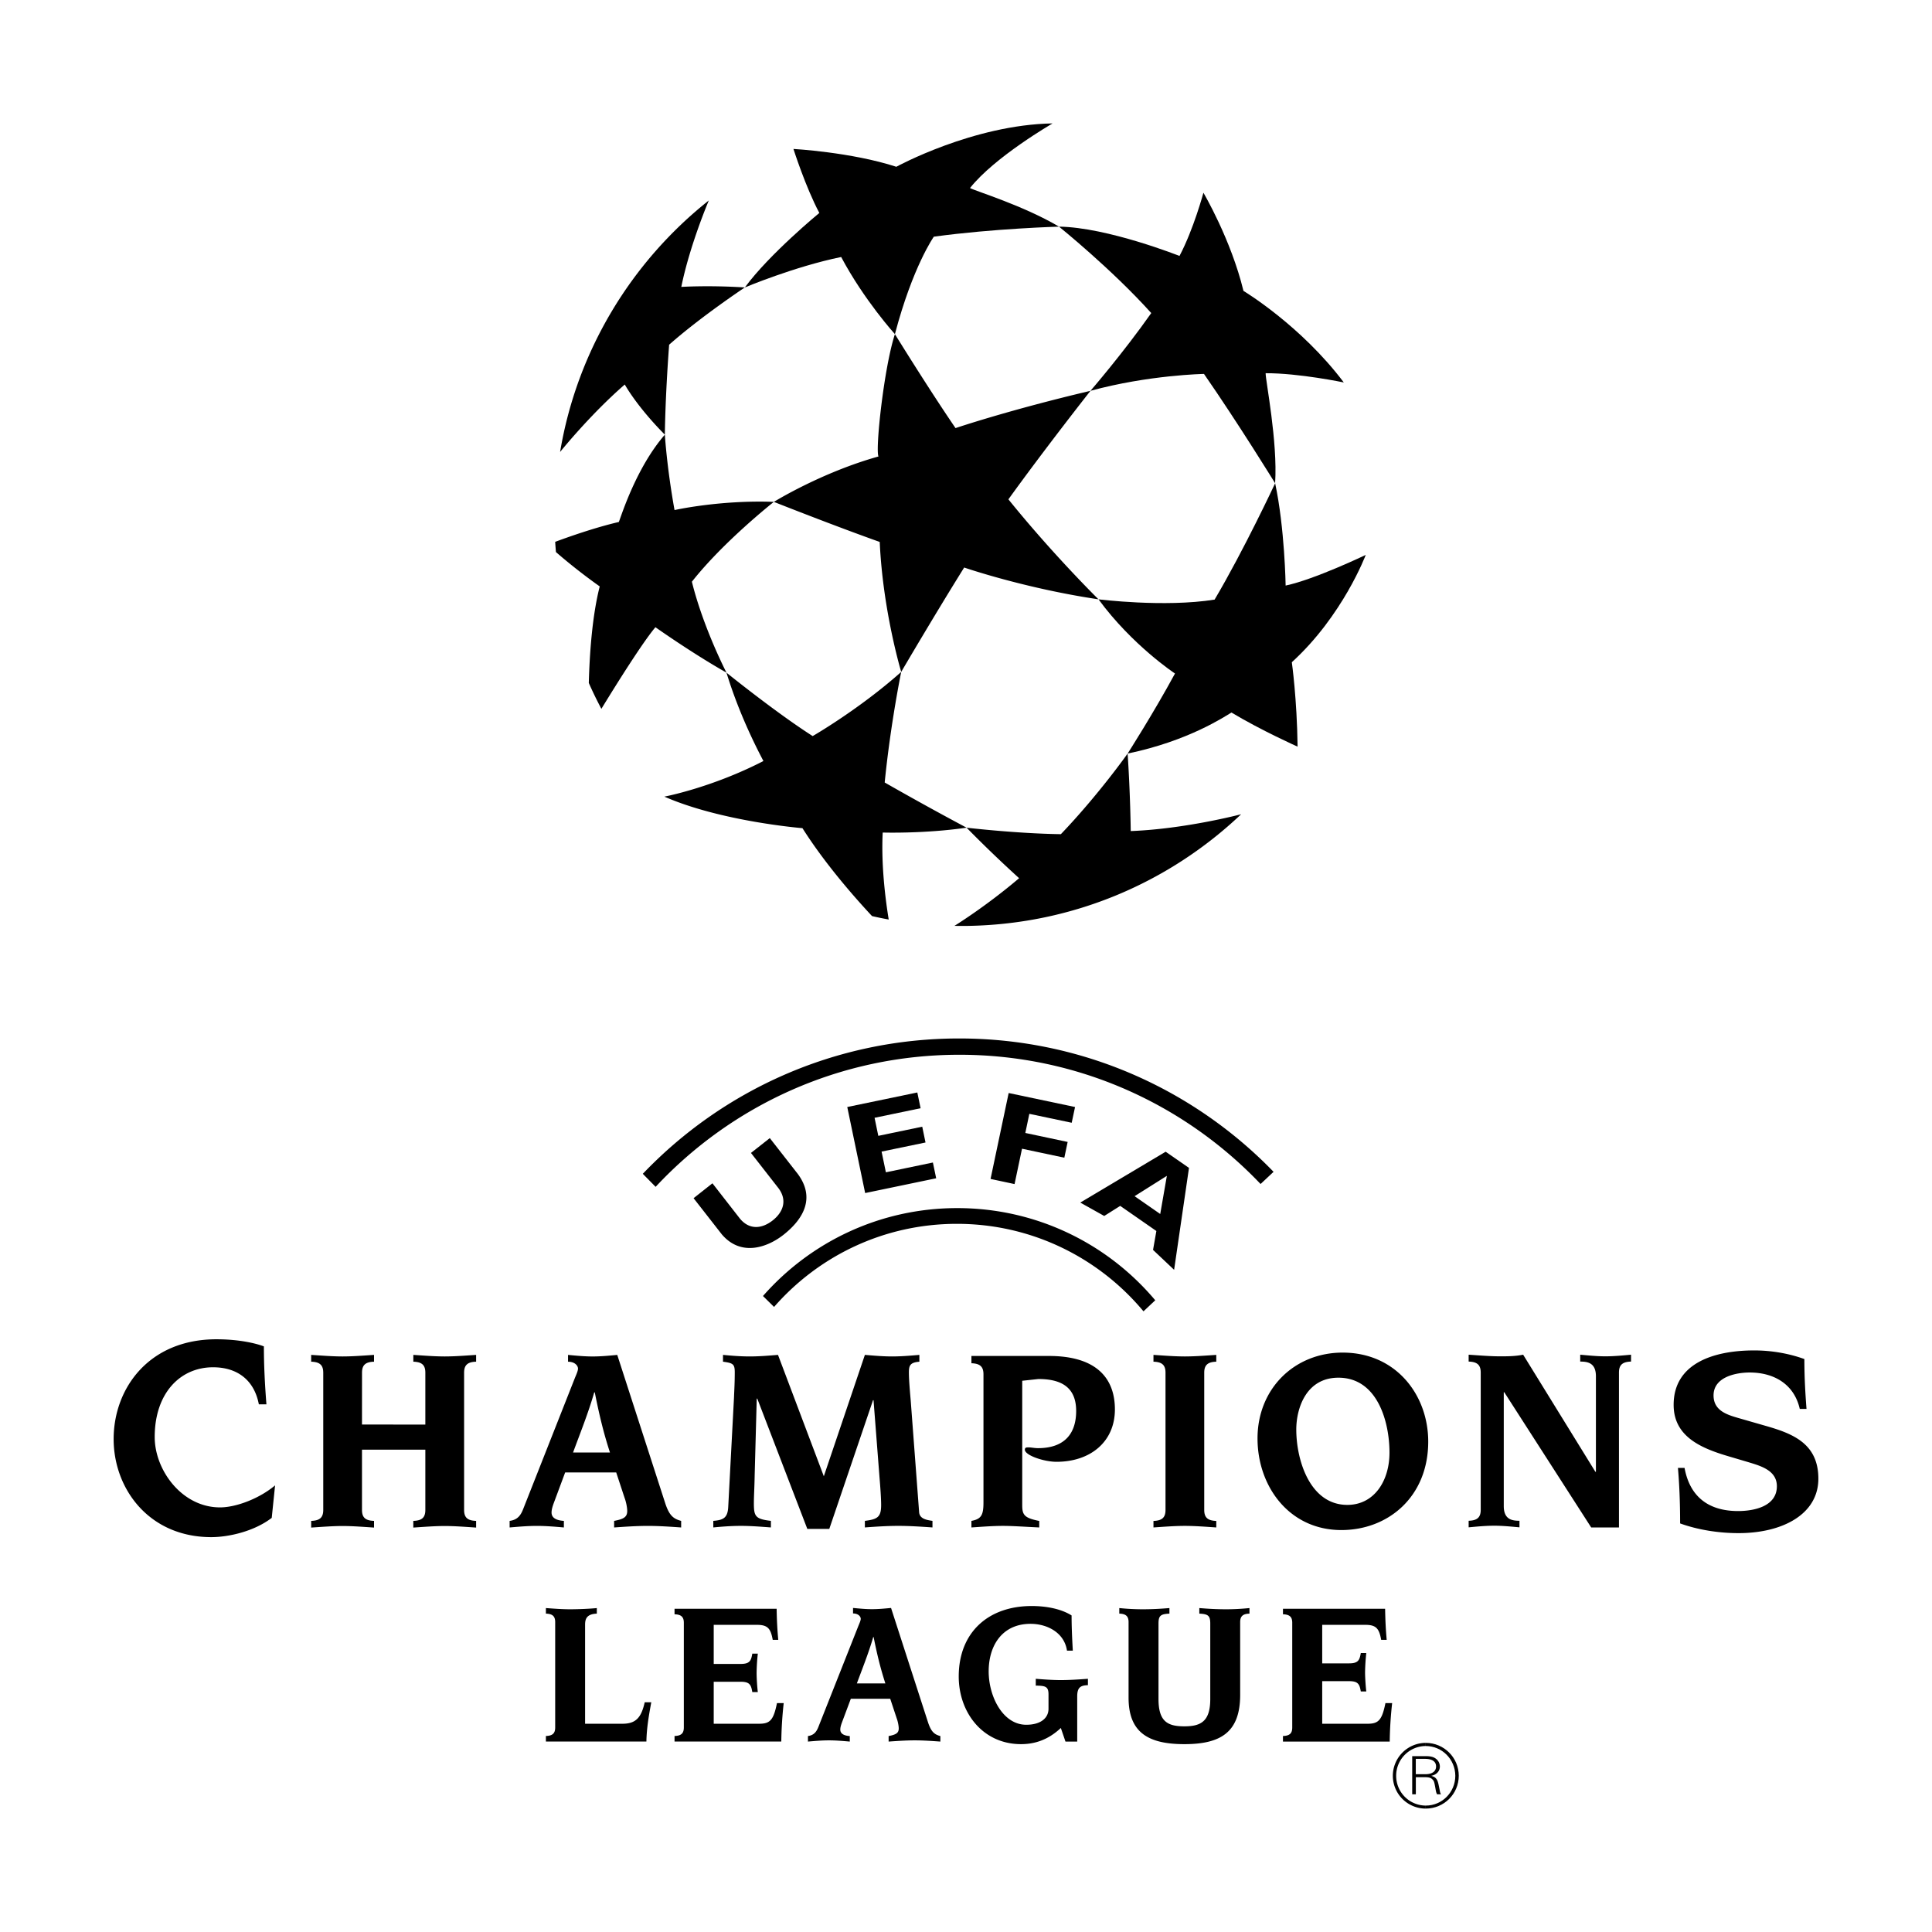
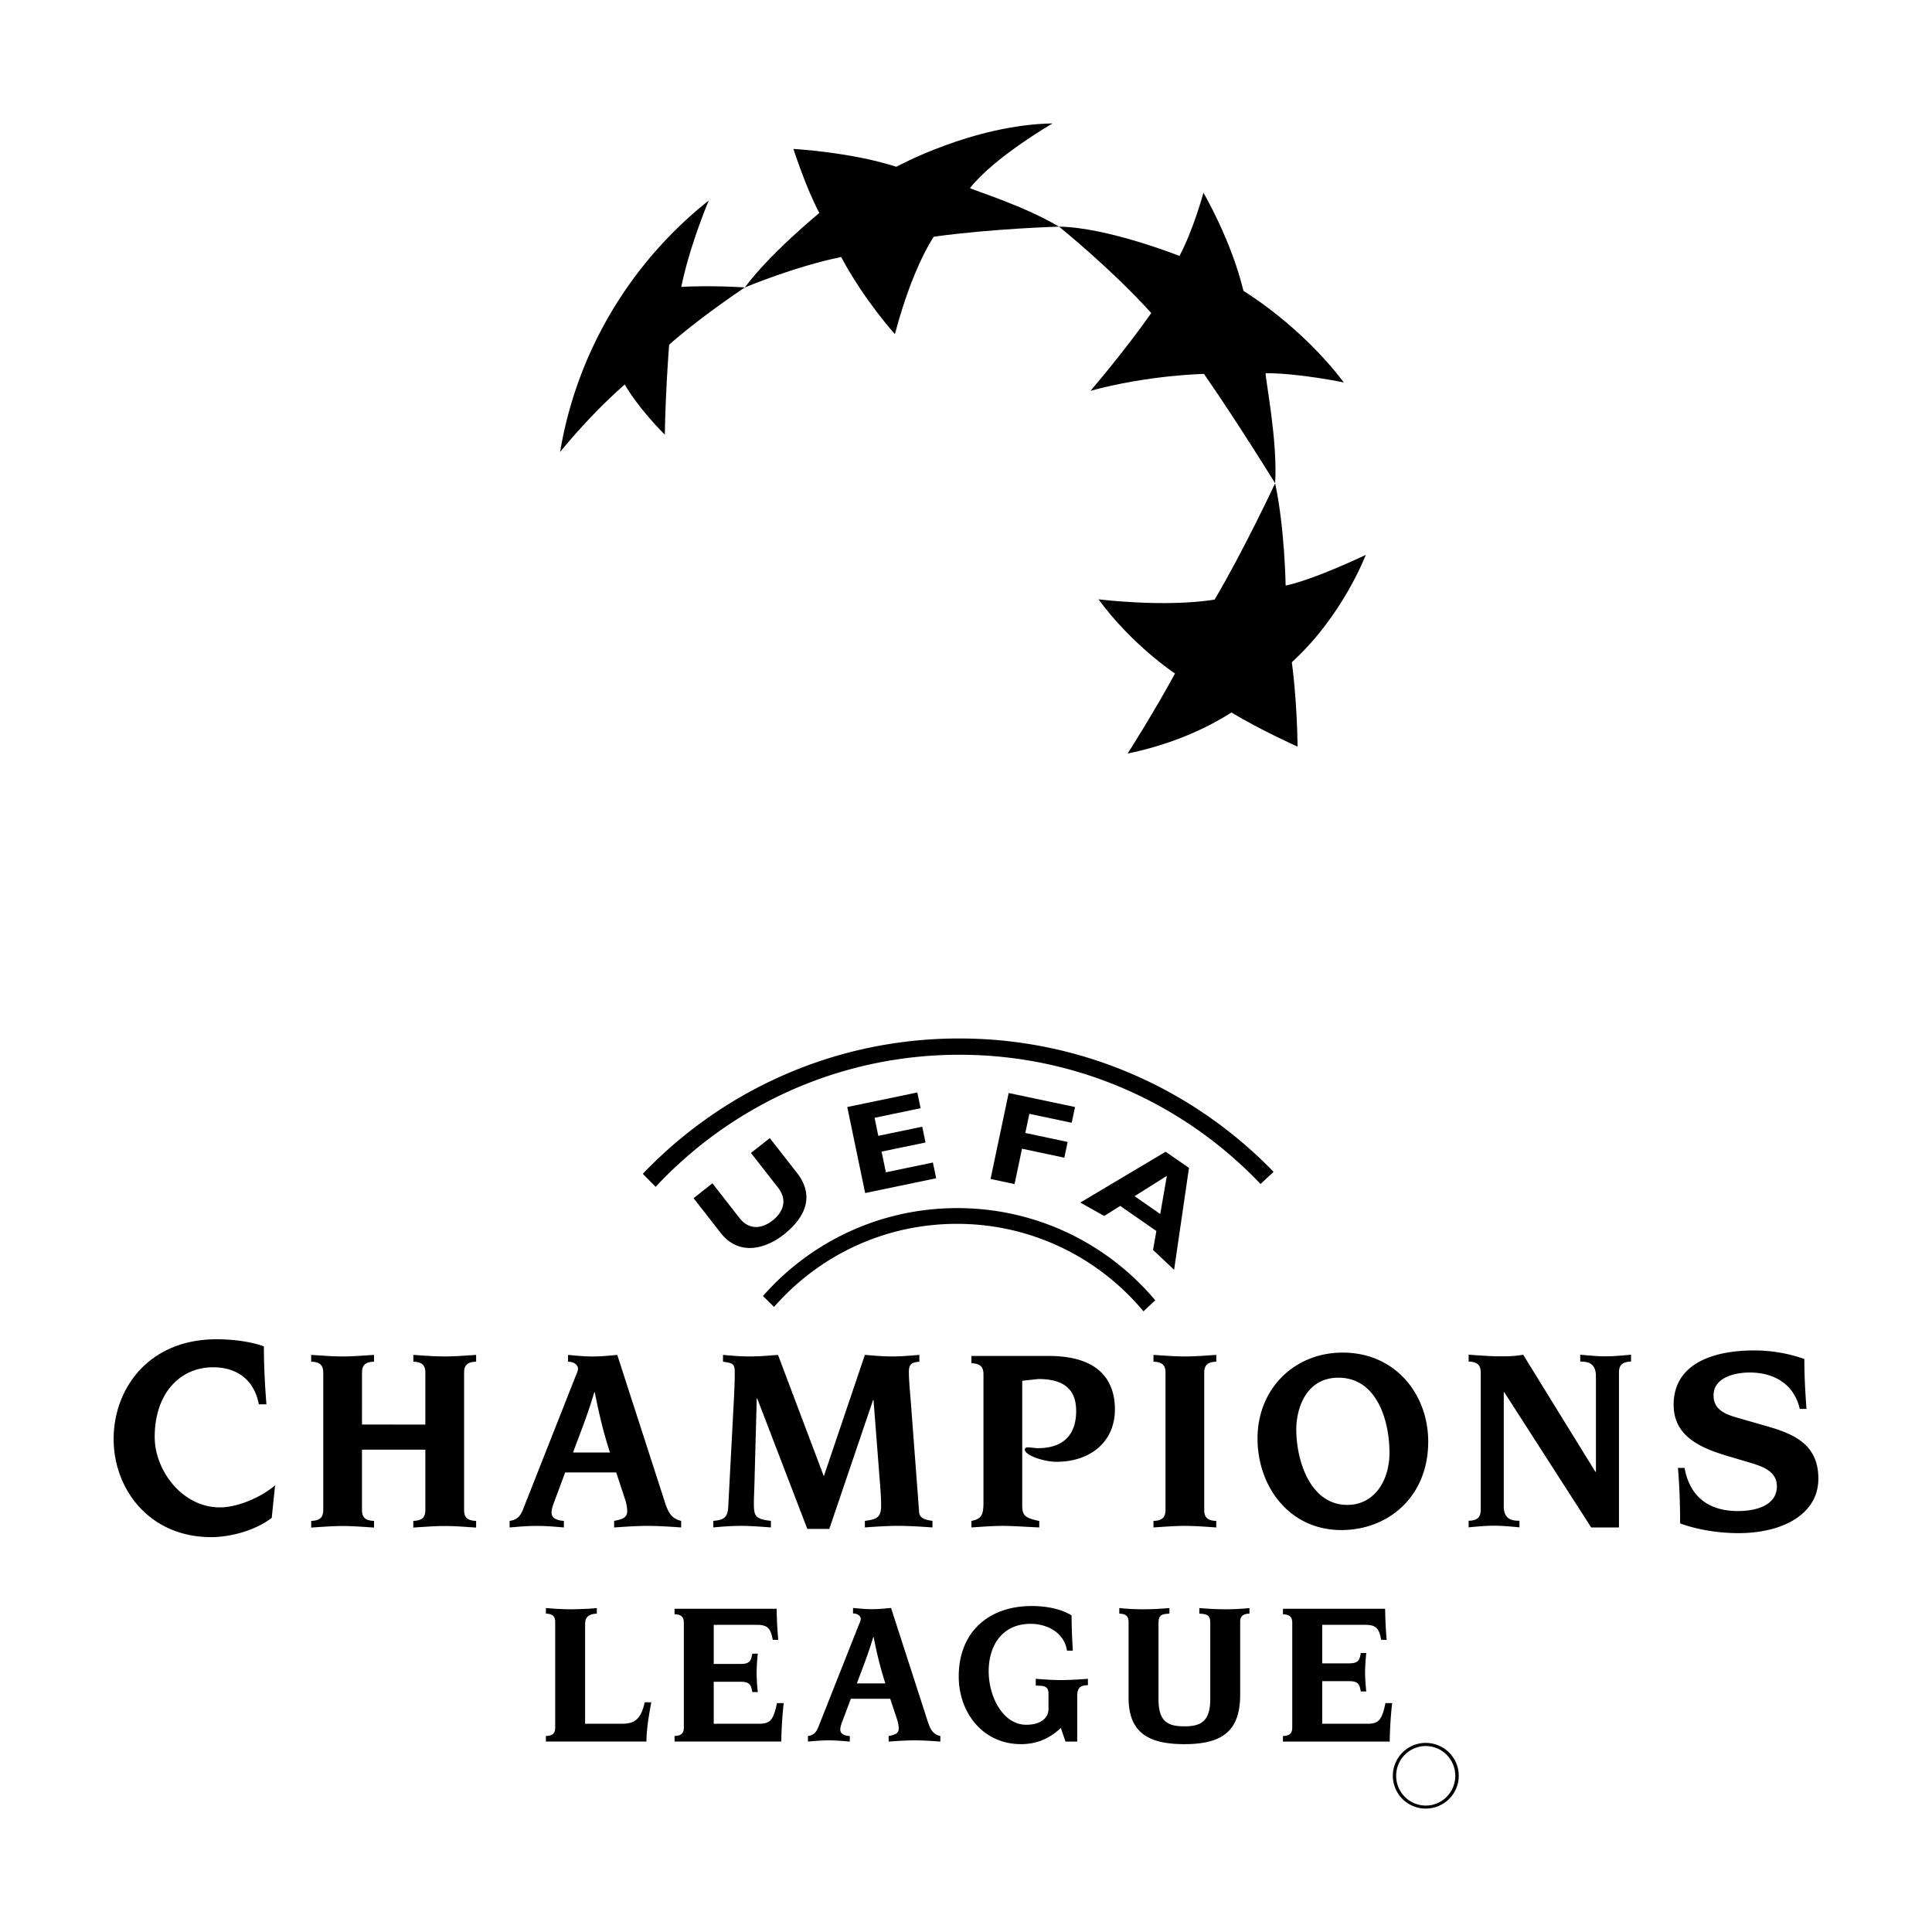
<svg xmlns="http://www.w3.org/2000/svg" width="800px" height="800px" viewBox="0 0 192.756 192.756">
  <g fill-rule="evenodd" clip-rule="evenodd">
    <path fill="#ffffff" d="M0 0h192.756v192.756H0V0z" />
    <path d="M83.924 25.642c-4.657.951-9.611 3.037-9.611 3.037 2.453-3.341 7.432-7.434 7.432-7.434-1.37-2.574-2.583-6.385-2.583-6.385s5.758.316 10.265 1.779c0 0 7.657-4.197 15.591-4.326 0 0-5.783 3.339-8.24 6.448.652.343 5.277 1.727 8.879 3.85 0 0-6.512.184-12.488 1.002 0 0-2.104 2.968-3.883 9.723-.001 0-3.065-3.375-5.362-7.694z" />
    <path d="M114.861 31.235c-3.943-4.386-9.205-8.624-9.205-8.624 4.84.069 12.023 2.925 12.023 2.925 1.404-2.654 2.387-6.306 2.387-6.306s2.748 4.651 3.996 9.794c0 0 5.705 3.416 10.01 9.133 0 0-4.492-.937-7.799-.921-.01.738 1.213 6.806.947 10.978 0 0-3.662-5.951-7.098-10.908 0 0-5.523.1-11.326 1.686.001 0 3.251-3.754 6.065-7.757zM121.18 59.824c2.908-4.903 6.041-11.609 6.041-11.609.961 4.485 1.047 10.207 1.047 10.207 2.885-.608 7.992-3.058 7.992-3.058s-2.275 6.06-7.375 10.707c0 0 .516 3.631.576 8.422 0 0-3.607-1.607-6.598-3.404-.637.371-4.252 2.83-10.359 4.094 0 0 2.586-4.04 4.725-7.986 0 0-4.258-2.805-7.631-7.402 0-.001 6.558.827 11.582.029z" />
-     <path d="M100.609 49.819c4.461 5.526 8.988 9.976 8.988 9.976-7.396-1.099-13.401-3.173-13.401-3.173-3.004 4.816-6.282 10.415-6.282 10.415s-1.833-6.074-2.143-12.968c0 0-3.715-1.3-10.562-3.996 0 0 4.723-2.932 10.439-4.531-.334-.659.542-8.855 1.638-12.205 0 0 3.333 5.403 6.047 9.375 0 0 5.312-1.802 13.465-3.72-.001 0-4.462 5.661-8.189 10.827zM60 70.721a39.903 39.903 0 0 1-1.255-2.581c.078-2.931.34-6.706 1.09-9.634 0 0-2.149-1.491-4.371-3.429-.025-.337-.054-.677-.073-1.018 1.276-.476 3.985-1.433 6.351-1.981.271-.689 1.744-5.436 4.591-8.711 0 0 .192 3.227.966 7.523 0 0 4.494-1.018 9.909-.819 0 0-5.018 3.952-8.178 7.967 1.146 4.629 3.452 9.072 3.452 9.072-3.446-1.95-7.091-4.533-7.091-4.533-1.28 1.522-3.853 5.628-5.391 8.144zM88.667 91.74a34.091 34.091 0 0 1-1.665-.343c-1.881-2.017-4.75-5.31-6.941-8.771 0 0-8.082-.652-13.777-3.146 0 0 4.71-.885 9.882-3.552-.334-.659-2.306-4.295-3.685-8.816 0 0 4.94 3.991 8.6 6.327 0 0 4.651-2.676 8.832-6.402 0 0-1.06 5.15-1.647 11.032a319.505 319.505 0 0 0 8.17 4.509c-4.217.614-8.368.485-8.368.485-.164 3.266.275 6.699.599 8.677zM123.828 81.238s-5.574 1.473-11.014 1.677c0 0-.041-3.711-.311-7.732 0 0-2.889 4.1-6.66 8.043-4.453-.064-9.407-.647-9.407-.647a127.8 127.8 0 0 0 5.241 5.039c-3.354 2.851-6.454 4.756-6.454 4.756.44.006.888.009 1.331.003 10.587-.173 20.155-4.387 27.274-11.139z" />
    <path d="M55.881 45.093s2.978-3.714 6.454-6.73c0 0 1.162 2.146 3.998 5.005 0 0 .021-3.494.427-8.976 3.176-2.808 7.553-5.713 7.553-5.713-3.63-.231-6.339-.054-6.339-.054.842-4.16 2.744-8.624 2.744-8.624-7.718 6.12-13.15 14.991-14.837 25.092zM133.826 152.654c-5.203 0-8.363-4.359-8.363-9.139 0-4.967 3.684-8.566 8.492-8.566 5.328 0 8.539 4.23 8.539 8.879 0 5.508-3.994 8.826-8.668 8.826zm-.291-15.201c-3.238 0-4.205 3.082-4.205 5.17 0 3.053 1.359 7.52 5.094 7.52 2.664 0 4.205-2.371 4.205-5.219 0-3.028-1.174-7.471-5.094-7.471zM101.988 150.174c0 .939.18 1.277 1.697 1.57v.65c-1.646-.078-2.668-.156-3.631-.156-.969 0-1.986.078-3.135.156v-.656c1.016-.18 1.202-.625 1.202-1.854v-12.77c0-.734-.314-1.076-1.202-1.102v-.727h7.729c4.834 0 6.586 2.299 6.586 5.332 0 3.24-2.457 5.227-5.826 5.227-1.279 0-3.158-.656-3.158-1.205 0-.234.156-.234.391-.234s.572.078.912.078c2.742 0 3.816-1.541 3.816-3.709 0-2.354-1.465-3.189-3.766-3.189l-1.615.174v12.415zM116.283 136.953c0-.729-.312-1.072-1.201-1.096v-.68c1.148.078 2.164.156 3.133.156s1.986-.078 3.133-.156v.68c-.885.023-1.201.367-1.201 1.096v13.689c0 .734.316 1.072 1.201 1.102v.65c-1.146-.078-2.166-.156-3.133-.156-.969 0-1.984.078-3.133.156v-.65c.889-.029 1.201-.367 1.201-1.102v-13.689zM147.732 136.941c0-.729-.316-1.072-1.205-1.096v-.686c1.15.076 2.17.162 3.137.162.705 0 1.488 0 2.301-.162l7.209 11.686h.051v-9.537c0-1.361-.861-1.463-1.566-1.463v-.686c.861.076 1.695.162 2.508.162.861 0 1.723-.086 2.562-.162v.686c-.891.023-1.205.367-1.205 1.096v15.453h-2.77l-8.672-13.49h-.051v11.359c0 1.361.857 1.463 1.566 1.463v.656c-.861-.078-1.699-.162-2.508-.162-.861 0-1.725.084-2.562.162v-.656c.889-.023 1.205-.367 1.205-1.096v-13.689zM168.068 146.453c.535 2.932 2.459 4.305 5.34 4.305 1.582 0 3.871-.457 3.871-2.475 0-1.613-1.668-2.041-2.904-2.42l-1.912-.566c-2.742-.807-5.484-1.963-5.484-5.135 0-4.166 4.033-5.43 8.039-5.43 1.699 0 3.443.295 5.004.861 0 1.938.107 3.574.213 4.973h-.672c-.564-2.475-2.578-3.631-4.998-3.631-1.35 0-3.604.434-3.604 2.287 0 1.482 1.287 1.908 2.391 2.229l2.822.812c2.715.775 5.244 1.775 5.244 5.268 0 3.545-3.576 5.43-7.959 5.43-1.963 0-4.033-.318-5.834-.969 0-2.125-.08-3.975-.217-5.539h.66zM32.25 136.953c0-.729-.312-1.072-1.204-1.096v-.68c1.15.078 2.17.156 3.137.156.967 0 1.983-.078 3.134-.156v.68c-.888.023-1.198.367-1.198 1.096l-.003 5.172 6.321.006v-5.178c0-.729-.31-1.072-1.198-1.096v-.68c1.147.078 2.168.156 3.133.156.966 0 1.987-.078 3.131-.156v.68c-.885.023-1.199.367-1.199 1.096v13.689c0 .734.313 1.072 1.199 1.096v.668c-1.145-.076-2.165-.156-3.134-.156-.962 0-1.983.08-3.133.156v-.668c.891-.023 1.201-.361 1.201-1.096v-6.008h-6.321v6.008c0 .734.313 1.072 1.202 1.096v.668c-1.15-.076-2.167-.156-3.134-.156-.966 0-1.987.08-3.137.156v-.668c.888-.023 1.204-.361 1.204-1.096v-13.689h-.001zM57.174 144.918c.677-1.848 1.513-3.914 2.113-6.002h.054c.523 2.637.967 4.311 1.515 6.002h-3.682zm-6.325 7.477c.916-.078 1.806-.156 2.718-.156.888 0 1.804.078 2.691.156v-.656c-.864-.055-1.229-.361-1.229-.836 0-.26.078-.549.211-.916l1.146-3.082h5.093l.837 2.541c.133.338.262.939.262 1.301 0 .602-.34.812-1.307.992v.656c1.123-.078 2.246-.156 3.371-.156 1.093 0 2.219.078 3.317.156v-.656c-.782-.205-1.177-.547-1.568-1.697l-4.807-14.863c-.811.078-1.647.156-2.457.156-.807 0-1.62-.078-2.454-.156v.68c.704 0 .994.416.994.682 0 .258-.187.625-.34 1.016l-5.121 12.98c-.261.686-.601 1.102-1.36 1.203v.655h.003zM73.232 139.41c.027-.729.075-1.463.075-2.504 0-.814-.181-.916-1.173-1.049v-.68c.782.078 1.724.156 2.667.156.939 0 1.881-.078 2.82-.156l4.572 12.111 4.097-12.111c.919.078 1.807.156 2.721.156.912 0 1.827-.078 2.715-.156v.68c-.912.078-1.045.367-1.045 1.072 0 .734.104 1.908.181 2.793l.84 11.156c.052.68.807.781 1.331.859v.656c-1.126-.078-2.272-.156-3.396-.156-1.15 0-2.272.078-3.348.156v-.656c1.283-.156 1.623-.391 1.623-1.59 0-.631-.081-1.805-.156-2.666l-.603-7.783h-.051l-4.362 12.84h-2.194l-4.991-12.996H75.5l-.207 7.65c-.024 1.361-.079 2.066-.079 2.77 0 1.307.13 1.596 1.699 1.775v.656c-1.045-.078-2.012-.156-3.005-.156-.963 0-1.933.078-2.742.156v-.656c1.02-.078 1.438-.312 1.49-1.408l.576-10.919zM27.111 151.438c-1.788 1.373-4.352 1.922-6.026 1.922-6.228 0-9.747-4.83-9.747-9.783 0-5.064 3.519-9.965 10.268-9.957 2.363 0 4.058.449 4.722.709 0 1.98.106 3.889.253 5.779h-.756c-.46-2.414-2.146-3.695-4.568-3.695-3.284 0-5.822 2.588-5.822 6.959 0 3.293 2.708 7.02 6.516 7.02 1.614 0 3.935-.885 5.494-2.197l-.334 3.243zM55.391 161.84c0-.564-.244-.83-.927-.848v-.555c.888.066 1.673.121 2.417.121.849 0 2.081-.055 2.664-.121v.555c-1.029.041-1.17.547-1.17 1.107v9.879h3.729c1.333 0 1.878-.607 2.219-2.143h.656c-.244 1.312-.466 2.607-.487 3.92H54.464v-.555c.683-.018.927-.283.927-.85v-10.51zM68.226 161.906c0-.564-.244-.83-.927-.848v-.549h10.188a38.26 38.26 0 0 0 .16 3.096h-.552c-.201-1.109-.483-1.494-1.571-1.494h-4.316v3.9h2.682c.905 0 1.047-.307 1.167-1.029h.551a19.49 19.49 0 0 0-.121 1.922c0 .541.06 1.426.121 1.914h-.551c-.121-.729-.262-1.029-1.167-1.029h-2.682v4.189h4.536c1.09 0 1.43-.367 1.775-2.059h.672a38.693 38.693 0 0 0-.241 3.836H67.299v-.555c.683-.018.927-.283.927-.85v-10.444zM80.61 173.207c.583-.084.846-.404 1.048-.928l3.955-9.992c.121-.309.262-.584.262-.783 0-.205-.224-.529-.768-.529v-.549c.644.061 1.271.121 1.896.121.626 0 1.27-.061 1.897-.121l3.71 11.475c.305.879.605 1.145 1.21 1.307v.549c-.849-.061-1.713-.121-2.561-.121-.867 0-1.734.061-2.601.121v-.549c.747-.145 1.008-.307 1.008-.764 0-.283-.102-.748-.202-1.006l-.646-1.951h-3.932l-.888 2.371c-.102.277-.163.5-.163.705 0 .355.283.602.948.645v.549c-.686-.061-1.39-.121-2.077-.121-.708 0-1.39.061-2.098.121v-.55h.002zm7.723-5.25c-.421-1.307-.767-2.594-1.171-4.629h-.039c-.463 1.607-1.11 3.203-1.634 4.629h2.844zM104.609 169.035c0-.807-.365-.844-1.27-.861v-.68c.826.066 1.654.127 2.5.127.91 0 1.797-.061 2.703-.127v.637c-.707.02-1.068.199-1.068 1.109v4.516h-1.172l-.463-1.355c-1.27 1.191-2.604 1.613-3.973 1.613-3.793 0-6.213-3.125-6.213-6.754 0-4.377 2.926-7.027 7.282-7.027 1.393 0 2.893.26 3.977.939 0 .988.041 2.127.123 3.516h-.582c-.26-1.793-1.965-2.678-3.637-2.678-2.807 0-4.176 2.143-4.176 4.744 0 2.504 1.412 5.326 3.75 5.326 1.434 0 2.219-.666 2.219-1.594v-1.451zM112.598 161.84c0-.564-.244-.83-.926-.848v-.555a23.37 23.37 0 0 0 2.316.121c1.051 0 1.879-.055 2.686-.121v.555c-.871.041-1.09.199-1.09.986v7.537c0 2.283.949 2.721 2.582 2.721s2.582-.48 2.582-2.721v-7.537c0-.787-.221-.945-1.092-.986v-.555c.811.066 1.635.121 2.686.121.846 0 1.674-.055 2.318-.121v.555c-.684.018-.928.283-.928.848v7.256c0 3.732-1.936 4.918-5.566 4.918-3.633 0-5.568-1.186-5.568-4.635v-7.539zM128.928 161.906c0-.564-.238-.83-.926-.848v-.549h10.191c.021 1.107.059 2.006.158 3.096h-.551c-.201-1.109-.484-1.494-1.574-1.494h-4.309v3.842h2.678c.906 0 1.049-.303 1.172-1.029h.547a20.71 20.71 0 0 0-.121 1.914c0 .547.064 1.432.121 1.92h-.547c-.123-.729-.266-1.029-1.172-1.029h-2.678v4.25h4.531c1.09 0 1.434-.367 1.777-2.059h.67a38.434 38.434 0 0 0-.242 3.836h-10.652v-.555c.688-.018.926-.283.926-.85v-10.445h.001zM77.229 130.393c4.437-5.082 10.962-8.291 18.242-8.291 7.48 0 14.171 3.395 18.615 8.729l1.174-1.102c-4.732-5.627-11.826-9.197-19.756-9.197-7.724 0-14.652 3.389-19.382 8.771l1.107 1.09zM93.403 117.557l-7.086 1.474-1.785-8.584 6.989-1.451.328 1.57-4.593.957.373 1.801 4.383-.914.327 1.576-4.384.909.43 2.066 4.69-.977.328 1.573zM106.924 112.018l-4.227-.891-.4 1.908 4.223.897-.331 1.572-4.222-.897-.744 3.528-2.395-.512 1.807-8.572 6.623 1.396-.334 1.571zM117.141 126.689l-2.102-1.986.332-1.885-3.607-2.506-1.596 1.006-2.387-1.336 8.516-5.074 2.328 1.613-1.484 10.168zm-.723-9.373l-3.219 2.027 2.557 1.777.662-3.804zM78.196 123.174c-1.571 1.246-4.235 2.264-6.183-.025l-2.814-3.605 1.881-1.486 2.76 3.545c.996 1.174 2.249.945 3.247.162.996-.781 1.508-1.951.6-3.195l-2.764-3.541 1.881-1.48 2.815 3.605c1.68 2.305.639 4.381-1.423 6.02z" />
    <path d="M125.768 118.129c-7.553-7.941-18.221-12.896-30.044-12.896-11.965 0-22.748 5.07-30.312 13.178l-1.279-1.299c7.946-8.32 19.149-13.504 31.563-13.504 12.315 0 23.434 5.105 31.368 13.305l-1.296 1.216zM142.248 180.443a3.277 3.277 0 0 1-3.285-3.275 3.29 3.29 0 0 1 3.285-3.281v.314a2.964 2.964 0 0 0-2.953 2.967 2.965 2.965 0 0 0 2.953 2.975v.3z" />
-     <path d="M140.896 175.211h1.324c.506 0 .801.072 1.051.266a.965.965 0 0 1 .385.77c0 .459-.33.82-.861.928.26.078.377.145.488.277.139.168.199.344.303.891l.059.295c.039.217.051.254.125.379h-.395c-.08-.168-.098-.234-.143-.492-.139-.783-.156-.838-.35-1.023-.15-.145-.355-.193-.789-.193h-.834v1.709h-.363v-3.807zm1.336 1.801c.65 0 1.045-.289 1.045-.766 0-.5-.383-.764-1.107-.764h-.916v1.529h.978v.001z" />
    <path d="M142.248 180.443c1.814 0 3.293-1.457 3.293-3.275s-1.479-3.281-3.293-3.281v.314c1.629 0 2.939 1.328 2.949 2.967 0 1.648-1.32 2.975-2.949 2.975v.3z" />
  </g>
</svg>